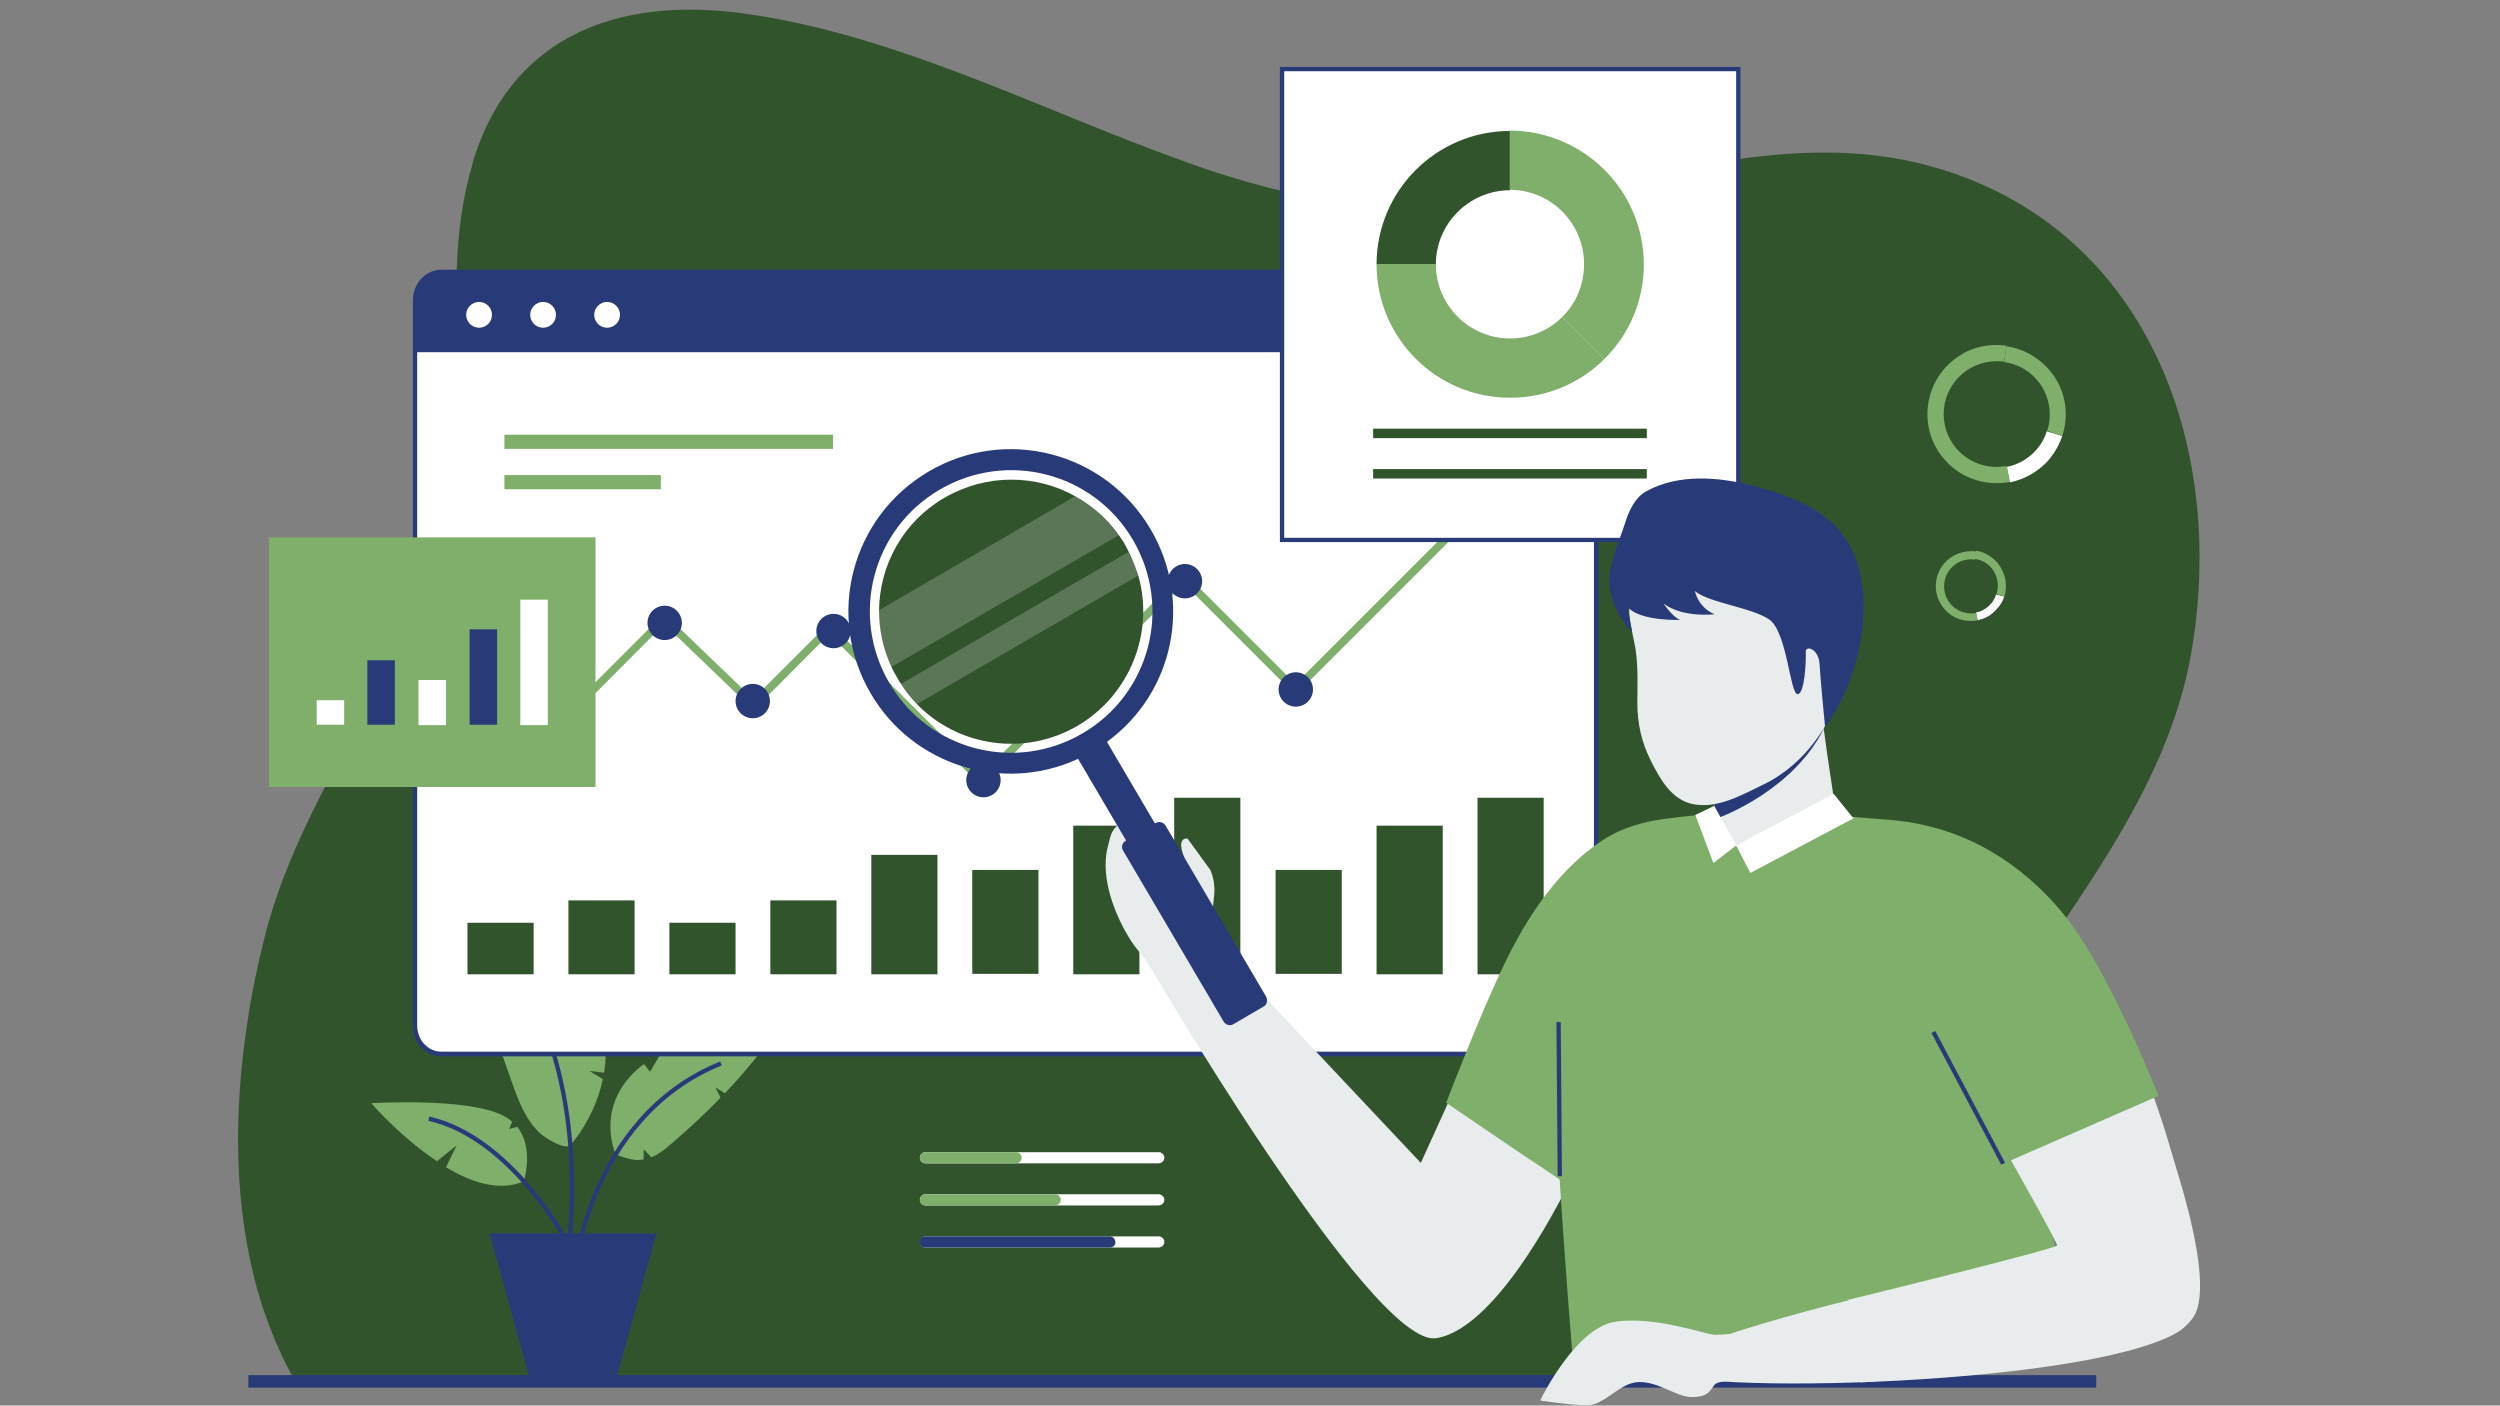
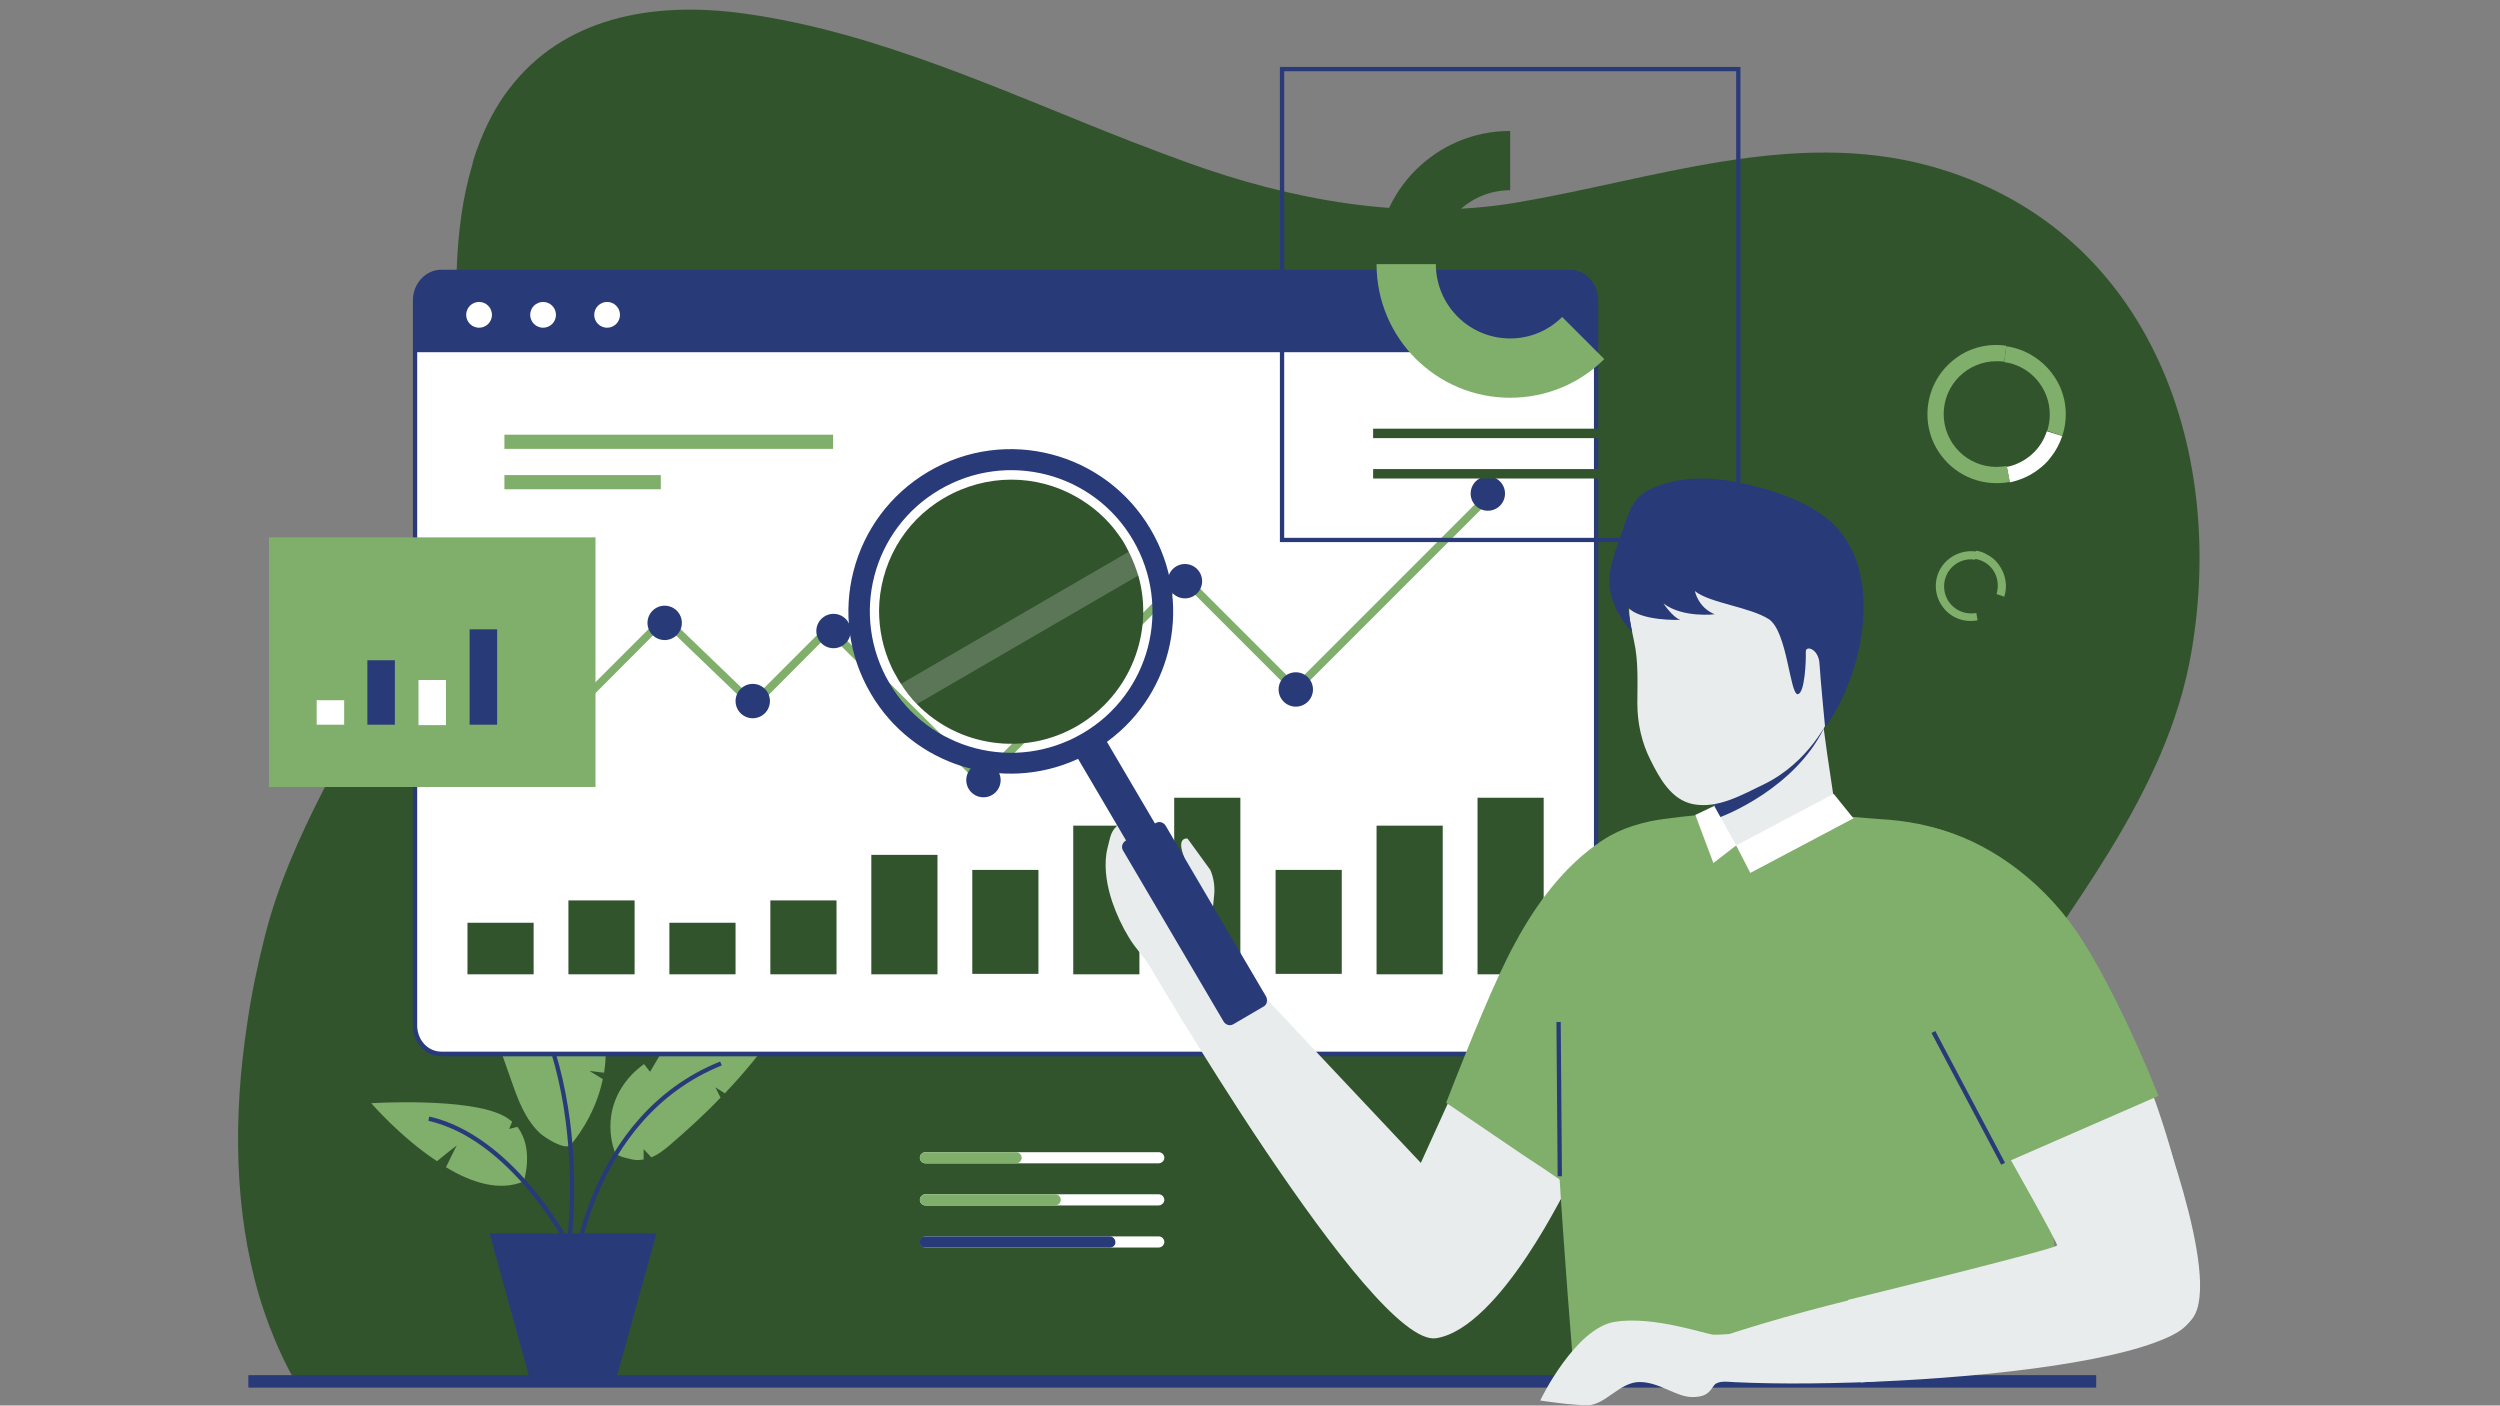
<svg xmlns="http://www.w3.org/2000/svg" width="1366" zoomAndPan="magnify" viewBox="0 0 1024.5 576" height="768" preserveAspectRatio="xMidYMid meet" version="1.0">
  <rect x="0" y="0" width="1024.5" height="576" fill="#808080" stroke="none" />
  <defs>
    <filter x="0%" y="0%" width="100%" height="100%" id="fd6e899c25">
      <feColorMatrix values="0 0 0 0 1 0 0 0 0 1 0 0 0 0 1 0 0 0 1 0" color-interpolation-filters="sRGB" />
    </filter>
    <mask id="24c3b47f62">
      <g filter="url(#fd6e899c25)">
        <rect x="-102.45" width="1229.4" fill="#000000" y="-57.6" height="691.2" fill-opacity="0.2" />
      </g>
    </mask>
    <clipPath id="777bc9e983">
      <path d="M 1 2 L 99.656 2 L 99.656 73 L 1 73 Z M 1 2 " clip-rule="nonzero" />
    </clipPath>
    <clipPath id="c5aa827f15">
      <rect x="0" width="100" y="0" height="74" />
    </clipPath>
    <mask id="d7bc2d7aff">
      <g filter="url(#fd6e899c25)">
        <rect x="-102.45" width="1229.4" fill="#000000" y="-57.6" height="691.2" fill-opacity="0.2" />
      </g>
    </mask>
    <clipPath id="40abe0032d">
      <rect x="0" width="100" y="0" height="67" />
    </clipPath>
    <clipPath id="f9b2da77ae">
      <path d="M 631 541 L 717 541 L 717 575.859 L 631 575.859 Z M 631 541 " clip-rule="nonzero" />
    </clipPath>
  </defs>
  <path fill="#32542d" d="M 106.18 530.965 C 107.41 535.188 108.82 539.238 110.406 543.465 C 113.574 551.738 117.27 559.84 121.848 567.586 L 778.906 567.586 C 778.555 559.484 778.203 551.387 778.203 543.465 L 778.203 543.113 C 778.203 539.062 778.203 535.012 778.379 530.965 C 780.492 491.703 794.93 456.492 815.879 422.688 C 846.516 373.215 888.066 326.027 898.102 266.871 C 912.539 182.188 879.613 92.219 790.527 67.926 C 734.012 52.605 676.793 73.734 621.156 83.066 C 575.734 90.637 529.078 82.008 486.297 66.516 C 478.547 63.699 470.625 60.707 462.879 57.711 C 411.117 37.465 359.707 13.168 305.305 5.598 C 266.395 0.141 230.477 7.711 208.648 36.41 C 203.188 43.453 198.789 51.902 195.266 61.762 C 194.738 63.523 194.035 65.105 193.684 66.867 C 193.684 66.867 193.684 66.867 193.684 67.043 C 189.457 81.129 187.695 95.566 187.168 110.355 C 186.109 139.582 189.633 169.688 185.406 198.211 C 181.711 222.859 172.73 245.57 161.992 267.578 C 143.328 305.781 119.207 341.875 108.645 383.25 C 105.652 395.047 103.012 407.371 101.25 419.871 C 95.617 457.02 95.793 495.574 106.18 530.965 Z M 106.18 530.965 " fill-opacity="1" fill-rule="nonzero" />
  <path fill="#80af6b" d="M 247.555 439.59 L 241.57 438.883 L 247.027 442.23 C 243.859 457.723 234.527 468.461 233.824 469.168 C 231.535 471.633 223.082 465.996 221.5 464.59 C 215.336 458.953 212.344 450.855 209.703 443.285 C 206.359 433.953 203.363 424.625 199.316 415.469 C 196.148 408.25 192.625 401.207 189.281 393.988 L 192.273 385.188 L 184.879 384.48 C 184.176 382.898 183.469 381.312 182.766 379.727 C 179.773 372.684 176.781 365.465 174.141 358.25 C 175.547 358.777 210.23 371.805 231.359 393.637 L 228.543 398.039 L 236.641 399.621 C 239.281 402.969 241.57 406.488 243.332 410.188 C 248.262 420.75 248.965 430.961 247.555 439.59 Z M 247.555 439.59 " fill-opacity="1" fill-rule="nonzero" />
  <path fill="#80af6b" d="M 320.445 419.516 C 319.742 420.398 319.035 421.277 318.332 422.16 C 311.82 431.312 304.777 439.941 297.031 448.039 L 293.156 445.574 C 293.156 445.574 294.387 448.039 295.27 449.801 C 288.578 456.844 281.359 463.355 273.965 469.695 C 271.852 471.457 269.562 473.215 266.922 474.273 L 263.754 470.926 C 263.754 470.926 263.754 473.391 263.754 475.152 C 262.523 475.328 261.465 475.504 260.234 475.328 C 258.648 475.152 253.016 473.922 252.133 472.512 C 252.133 472.512 244.562 455.434 259 440.293 C 260.586 438.707 262.168 437.301 263.93 436.066 L 266.395 439.234 L 270.445 432.371 C 274.316 430.609 278.367 429.023 282.242 427.793 C 290.867 424.977 300.023 422.863 309 421.277 C 313.227 420.574 316.75 420.047 320.445 419.516 Z M 320.445 419.516 " fill-opacity="1" fill-rule="nonzero" />
  <path fill="#80af6b" d="M 214.633 484.133 C 204.773 488.355 193.152 484.66 182.766 478.32 C 184.176 475.504 186.816 469.871 187.168 469.52 C 187.344 469.168 182.062 473.391 179.07 475.855 C 164.105 465.996 152.133 452.09 152.133 452.09 C 152.133 452.09 191.57 449.625 206.184 457.195 C 207.59 457.898 208.824 458.777 209.879 459.66 L 208.648 462.652 L 211.992 461.773 C 219.035 470.75 214.633 484.133 214.633 484.133 Z M 214.633 484.133 " fill-opacity="1" fill-rule="nonzero" />
  <path fill="#293a79" d="M 233.648 513.004 L 231.887 512.652 C 232.062 511.773 244.914 427.617 195.969 380.609 L 197.203 379.375 C 246.852 427.09 233.824 512.301 233.648 513.004 Z M 233.648 513.004 " fill-opacity="1" fill-rule="nonzero" />
  <path fill="#293a79" d="M 235.586 525.152 L 233.824 524.977 C 233.824 524.273 239.281 457.547 295.094 435.012 L 295.797 436.594 C 241.043 458.777 235.586 524.449 235.586 525.152 Z M 235.586 525.152 " fill-opacity="1" fill-rule="nonzero" />
  <path fill="#293a79" d="M 231.184 508.781 C 231.008 508.43 208.824 466.879 175.547 459.309 L 175.898 457.547 C 210.055 465.293 232.59 507.547 232.766 507.898 Z M 231.184 508.781 " fill-opacity="1" fill-rule="nonzero" />
  <path fill="#293a79" d="M 269.035 505.434 L 252.309 565.824 L 217.273 565.824 L 200.723 505.789 C 200.723 505.609 200.723 505.609 200.723 505.609 L 200.723 505.434 Z M 269.035 505.434 " fill-opacity="1" fill-rule="nonzero" />
  <path fill="#ffffff" d="M 654.082 123.031 L 654.082 420.223 C 654.082 426.734 649.328 431.84 643.34 431.84 L 180.828 431.84 C 174.844 431.84 170.09 426.559 170.09 420.223 L 170.09 123.031 C 170.09 116.516 174.844 111.41 180.828 111.41 L 643.34 111.41 C 649.328 111.41 654.082 116.691 654.082 123.031 Z M 654.082 123.031 " fill-opacity="1" fill-rule="nonzero" />
  <path fill="#293a79" d="M 643.34 432.898 L 180.828 432.898 C 174.316 432.898 169.211 427.266 169.211 420.398 L 169.211 123.031 C 169.211 116.164 174.492 110.531 180.828 110.531 L 643.34 110.531 C 649.68 110.531 654.961 116.164 654.961 123.031 L 654.961 420.223 C 654.961 427.266 649.855 432.898 643.34 432.898 Z M 180.828 112.293 C 175.371 112.293 170.969 117.043 170.969 123.031 L 170.969 420.223 C 170.969 426.207 175.371 430.961 180.828 430.961 L 643.34 430.961 C 648.801 430.961 653.199 426.031 653.199 420.223 L 653.199 123.031 C 653.199 117.043 648.801 112.293 643.34 112.293 Z M 180.828 112.293 " fill-opacity="1" fill-rule="nonzero" />
  <path fill="#293a79" d="M 654.082 123.031 L 654.082 144.336 L 169.914 144.336 L 169.914 123.031 C 169.914 116.516 174.668 111.41 180.652 111.41 L 643.34 111.41 C 649.328 111.41 654.082 116.691 654.082 123.031 Z M 654.082 123.031 " fill-opacity="1" fill-rule="nonzero" />
  <path fill="#ffffff" d="M 201.605 129.016 C 201.605 129.363 201.57 129.707 201.504 130.047 C 201.434 130.387 201.336 130.719 201.203 131.039 C 201.07 131.359 200.906 131.664 200.715 131.953 C 200.523 132.238 200.301 132.508 200.059 132.75 C 199.812 132.996 199.547 133.215 199.258 133.41 C 198.969 133.602 198.664 133.766 198.344 133.898 C 198.023 134.031 197.691 134.129 197.352 134.199 C 197.012 134.266 196.668 134.301 196.324 134.301 C 195.977 134.301 195.633 134.266 195.293 134.199 C 194.953 134.129 194.621 134.031 194.301 133.898 C 193.98 133.766 193.676 133.602 193.387 133.41 C 193.102 133.215 192.832 132.996 192.586 132.75 C 192.344 132.508 192.125 132.238 191.93 131.953 C 191.738 131.664 191.574 131.359 191.441 131.039 C 191.309 130.719 191.211 130.387 191.141 130.047 C 191.074 129.707 191.039 129.363 191.039 129.016 C 191.039 128.672 191.074 128.328 191.141 127.988 C 191.211 127.645 191.309 127.316 191.441 126.996 C 191.574 126.676 191.738 126.371 191.93 126.082 C 192.125 125.793 192.344 125.527 192.586 125.281 C 192.832 125.035 193.102 124.816 193.387 124.625 C 193.676 124.434 193.98 124.27 194.301 124.137 C 194.621 124.004 194.953 123.906 195.293 123.836 C 195.633 123.77 195.977 123.734 196.324 123.734 C 196.668 123.734 197.012 123.77 197.352 123.836 C 197.691 123.906 198.023 124.004 198.344 124.137 C 198.664 124.27 198.969 124.434 199.258 124.625 C 199.547 124.816 199.812 125.035 200.059 125.281 C 200.301 125.527 200.523 125.793 200.715 126.082 C 200.906 126.371 201.07 126.676 201.203 126.996 C 201.336 127.316 201.434 127.645 201.504 127.988 C 201.57 128.328 201.605 128.672 201.605 129.016 Z M 201.605 129.016 " fill-opacity="1" fill-rule="nonzero" />
  <path fill="#ffffff" d="M 227.836 129.016 C 227.836 129.363 227.805 129.707 227.734 130.047 C 227.668 130.387 227.566 130.719 227.434 131.039 C 227.305 131.359 227.141 131.664 226.949 131.953 C 226.754 132.238 226.535 132.508 226.289 132.75 C 226.047 132.996 225.777 133.215 225.488 133.41 C 225.203 133.602 224.898 133.766 224.578 133.898 C 224.258 134.031 223.926 134.129 223.586 134.199 C 223.246 134.266 222.902 134.301 222.555 134.301 C 222.207 134.301 221.867 134.266 221.523 134.199 C 221.184 134.129 220.855 134.031 220.535 133.898 C 220.215 133.766 219.91 133.602 219.621 133.41 C 219.332 133.215 219.066 132.996 218.82 132.75 C 218.574 132.508 218.355 132.238 218.164 131.953 C 217.973 131.664 217.809 131.359 217.676 131.039 C 217.543 130.719 217.441 130.387 217.375 130.047 C 217.309 129.707 217.273 129.363 217.273 129.016 C 217.273 128.672 217.309 128.328 217.375 127.988 C 217.441 127.645 217.543 127.316 217.676 126.996 C 217.809 126.676 217.973 126.371 218.164 126.082 C 218.355 125.793 218.574 125.527 218.82 125.281 C 219.066 125.035 219.332 124.816 219.621 124.625 C 219.91 124.434 220.215 124.27 220.535 124.137 C 220.855 124.004 221.184 123.906 221.523 123.836 C 221.867 123.77 222.207 123.734 222.555 123.734 C 222.902 123.734 223.246 123.77 223.586 123.836 C 223.926 123.906 224.258 124.004 224.578 124.137 C 224.898 124.27 225.203 124.434 225.488 124.625 C 225.777 124.816 226.047 125.035 226.289 125.281 C 226.535 125.527 226.754 125.793 226.949 126.082 C 227.141 126.371 227.305 126.676 227.434 126.996 C 227.566 127.316 227.668 127.645 227.734 127.988 C 227.805 128.328 227.836 128.672 227.836 129.016 Z M 227.836 129.016 " fill-opacity="1" fill-rule="nonzero" />
  <path fill="#ffffff" d="M 254.07 129.016 C 254.07 129.363 254.035 129.707 253.969 130.047 C 253.902 130.387 253.801 130.719 253.668 131.039 C 253.535 131.359 253.375 131.664 253.18 131.953 C 252.988 132.238 252.77 132.508 252.523 132.75 C 252.277 132.996 252.012 133.215 251.723 133.41 C 251.434 133.602 251.129 133.766 250.809 133.898 C 250.488 134.031 250.16 134.129 249.82 134.199 C 249.48 134.266 249.137 134.301 248.789 134.301 C 248.441 134.301 248.098 134.266 247.758 134.199 C 247.418 134.129 247.09 134.031 246.766 133.898 C 246.445 133.766 246.145 133.602 245.855 133.41 C 245.566 133.215 245.301 132.996 245.055 132.75 C 244.809 132.508 244.59 132.238 244.398 131.953 C 244.203 131.664 244.043 131.359 243.91 131.039 C 243.777 130.719 243.676 130.387 243.609 130.047 C 243.539 129.707 243.508 129.363 243.508 129.016 C 243.508 128.672 243.539 128.328 243.609 127.988 C 243.676 127.645 243.777 127.316 243.91 126.996 C 244.043 126.676 244.203 126.371 244.398 126.082 C 244.59 125.793 244.809 125.527 245.055 125.281 C 245.301 125.035 245.566 124.816 245.855 124.625 C 246.145 124.434 246.445 124.27 246.766 124.137 C 247.09 124.004 247.418 123.906 247.758 123.836 C 248.098 123.77 248.441 123.734 248.789 123.734 C 249.137 123.734 249.48 123.77 249.82 123.836 C 250.16 123.906 250.488 124.004 250.809 124.137 C 251.129 124.27 251.434 124.434 251.723 124.625 C 252.012 124.816 252.277 125.035 252.523 125.281 C 252.77 125.527 252.988 125.793 253.18 126.082 C 253.375 126.371 253.535 126.676 253.668 126.996 C 253.801 127.316 253.902 127.645 253.969 127.988 C 254.035 128.328 254.07 128.672 254.07 129.016 Z M 254.07 129.016 " fill-opacity="1" fill-rule="nonzero" />
  <path fill="#80af6b" d="M 402.137 322.156 L 339.812 259.832 L 308.824 290.992 L 272.203 255.781 L 214.105 314.059 L 211.816 311.77 L 272.203 251.379 L 308.648 286.414 L 339.812 255.254 L 402.137 317.402 L 485.062 234.477 L 530.84 280.254 L 607.426 203.668 L 609.715 205.957 L 530.84 284.832 L 485.062 239.055 Z M 402.137 322.156 " fill-opacity="1" fill-rule="nonzero" />
  <path fill="#293a79" d="M 616.758 202.258 C 616.758 202.723 616.711 203.18 616.621 203.633 C 616.531 204.086 616.398 204.527 616.219 204.953 C 616.043 205.379 615.824 205.785 615.57 206.172 C 615.312 206.555 615.02 206.91 614.691 207.238 C 614.367 207.566 614.012 207.855 613.625 208.113 C 613.242 208.371 612.836 208.586 612.41 208.766 C 611.98 208.941 611.539 209.074 611.086 209.164 C 610.633 209.254 610.176 209.301 609.715 209.301 C 609.25 209.301 608.793 209.254 608.34 209.164 C 607.887 209.074 607.445 208.941 607.02 208.766 C 606.59 208.586 606.184 208.371 605.801 208.113 C 605.418 207.855 605.062 207.566 604.734 207.238 C 604.406 206.91 604.113 206.555 603.859 206.172 C 603.602 205.785 603.383 205.379 603.207 204.953 C 603.031 204.527 602.898 204.086 602.805 203.633 C 602.715 203.18 602.672 202.723 602.672 202.258 C 602.672 201.797 602.715 201.34 602.805 200.883 C 602.898 200.43 603.031 199.992 603.207 199.562 C 603.383 199.137 603.602 198.73 603.859 198.348 C 604.113 197.961 604.406 197.605 604.734 197.277 C 605.062 196.953 605.418 196.66 605.801 196.402 C 606.184 196.145 606.59 195.93 607.02 195.754 C 607.445 195.574 607.887 195.441 608.34 195.352 C 608.793 195.262 609.25 195.215 609.715 195.215 C 610.176 195.215 610.633 195.262 611.086 195.352 C 611.539 195.441 611.98 195.574 612.41 195.754 C 612.836 195.93 613.242 196.145 613.625 196.402 C 614.012 196.66 614.367 196.953 614.691 197.277 C 615.02 197.605 615.312 197.961 615.57 198.348 C 615.824 198.73 616.043 199.137 616.219 199.562 C 616.398 199.992 616.531 200.43 616.621 200.883 C 616.711 201.34 616.758 201.797 616.758 202.258 Z M 616.758 202.258 " fill-opacity="1" fill-rule="nonzero" />
  <path fill="#293a79" d="M 538.059 282.543 C 538.059 283.004 538.012 283.461 537.922 283.914 C 537.832 284.371 537.699 284.809 537.52 285.238 C 537.344 285.664 537.125 286.07 536.871 286.453 C 536.613 286.84 536.32 287.195 535.992 287.523 C 535.668 287.848 535.312 288.141 534.926 288.398 C 534.543 288.656 534.137 288.871 533.711 289.047 C 533.281 289.227 532.84 289.359 532.387 289.449 C 531.934 289.539 531.477 289.586 531.016 289.586 C 530.551 289.586 530.094 289.539 529.641 289.449 C 529.188 289.359 528.746 289.227 528.32 289.047 C 527.891 288.871 527.484 288.656 527.102 288.398 C 526.719 288.141 526.363 287.848 526.035 287.523 C 525.707 287.195 525.414 286.84 525.16 286.453 C 524.902 286.07 524.684 285.664 524.508 285.238 C 524.332 284.809 524.199 284.371 524.105 283.914 C 524.016 283.461 523.973 283.004 523.973 282.543 C 523.973 282.078 524.016 281.621 524.105 281.168 C 524.199 280.715 524.332 280.273 524.508 279.848 C 524.684 279.418 524.902 279.016 525.16 278.629 C 525.414 278.246 525.707 277.891 526.035 277.562 C 526.363 277.234 526.719 276.945 527.102 276.688 C 527.484 276.43 527.891 276.211 528.32 276.035 C 528.746 275.859 529.188 275.727 529.641 275.637 C 530.094 275.543 530.551 275.5 531.016 275.5 C 531.477 275.5 531.934 275.543 532.387 275.637 C 532.84 275.727 533.281 275.859 533.711 276.035 C 534.137 276.211 534.543 276.43 534.926 276.688 C 535.312 276.945 535.668 277.234 535.992 277.562 C 536.32 277.891 536.613 278.246 536.871 278.629 C 537.125 279.016 537.344 279.418 537.52 279.848 C 537.699 280.273 537.832 280.715 537.922 281.168 C 538.012 281.621 538.059 282.078 538.059 282.543 Z M 538.059 282.543 " fill-opacity="1" fill-rule="nonzero" />
  <path fill="#293a79" d="M 492.633 238.176 C 492.633 238.637 492.59 239.094 492.496 239.547 C 492.406 240.004 492.273 240.441 492.098 240.871 C 491.922 241.297 491.703 241.703 491.445 242.086 C 491.188 242.473 490.898 242.828 490.57 243.156 C 490.242 243.48 489.887 243.773 489.504 244.031 C 489.117 244.289 488.711 244.504 488.285 244.68 C 487.859 244.859 487.418 244.992 486.965 245.082 C 486.512 245.172 486.055 245.219 485.59 245.219 C 485.129 245.219 484.672 245.172 484.215 245.082 C 483.762 244.992 483.324 244.859 482.895 244.68 C 482.469 244.504 482.062 244.289 481.68 244.031 C 481.293 243.773 480.938 243.48 480.609 243.156 C 480.285 242.828 479.992 242.473 479.734 242.086 C 479.477 241.703 479.262 241.297 479.086 240.871 C 478.906 240.441 478.773 240.004 478.684 239.547 C 478.594 239.094 478.547 238.637 478.547 238.176 C 478.547 237.711 478.594 237.254 478.684 236.801 C 478.773 236.348 478.906 235.906 479.086 235.48 C 479.262 235.051 479.477 234.648 479.734 234.262 C 479.992 233.879 480.285 233.523 480.609 233.195 C 480.938 232.867 481.293 232.574 481.68 232.32 C 482.062 232.062 482.469 231.844 482.895 231.668 C 483.324 231.492 483.762 231.359 484.215 231.27 C 484.672 231.176 485.129 231.133 485.59 231.133 C 486.055 231.133 486.512 231.176 486.965 231.27 C 487.418 231.359 487.859 231.492 488.285 231.668 C 488.711 231.844 489.117 232.062 489.504 232.32 C 489.887 232.574 490.242 232.867 490.57 233.195 C 490.898 233.523 491.188 233.879 491.445 234.262 C 491.703 234.648 491.922 235.051 492.098 235.48 C 492.273 235.906 492.406 236.348 492.496 236.801 C 492.59 237.254 492.633 237.711 492.633 238.176 Z M 492.633 238.176 " fill-opacity="1" fill-rule="nonzero" />
  <path fill="#293a79" d="M 410.062 319.691 C 410.062 320.152 410.016 320.609 409.926 321.066 C 409.836 321.52 409.703 321.957 409.523 322.387 C 409.348 322.812 409.129 323.219 408.875 323.602 C 408.617 323.988 408.324 324.344 407.996 324.672 C 407.672 324.996 407.316 325.289 406.93 325.547 C 406.547 325.805 406.141 326.02 405.715 326.195 C 405.285 326.375 404.844 326.508 404.391 326.598 C 403.938 326.688 403.48 326.734 403.02 326.734 C 402.555 326.734 402.098 326.688 401.645 326.598 C 401.191 326.508 400.75 326.375 400.324 326.195 C 399.895 326.02 399.488 325.805 399.105 325.547 C 398.723 325.289 398.367 324.996 398.039 324.672 C 397.711 324.344 397.418 323.988 397.164 323.602 C 396.906 323.219 396.688 322.812 396.512 322.387 C 396.336 321.957 396.203 321.52 396.109 321.066 C 396.02 320.609 395.977 320.152 395.977 319.691 C 395.977 319.227 396.02 318.77 396.109 318.316 C 396.203 317.863 396.336 317.422 396.512 316.996 C 396.688 316.57 396.906 316.164 397.164 315.777 C 397.418 315.395 397.711 315.039 398.039 314.711 C 398.367 314.383 398.723 314.094 399.105 313.836 C 399.488 313.578 399.895 313.363 400.324 313.184 C 400.75 313.008 401.191 312.875 401.645 312.785 C 402.098 312.695 402.555 312.648 403.02 312.648 C 403.48 312.648 403.938 312.695 404.391 312.785 C 404.844 312.875 405.285 313.008 405.715 313.184 C 406.141 313.363 406.547 313.578 406.93 313.836 C 407.316 314.094 407.672 314.383 407.996 314.711 C 408.324 315.039 408.617 315.395 408.875 315.777 C 409.129 316.164 409.348 316.57 409.523 316.996 C 409.703 317.422 409.836 317.863 409.926 318.316 C 410.016 318.77 410.062 319.227 410.062 319.691 Z M 410.062 319.691 " fill-opacity="1" fill-rule="nonzero" />
  <path fill="#293a79" d="M 348.617 258.598 C 348.617 259.059 348.57 259.52 348.48 259.973 C 348.391 260.426 348.258 260.867 348.078 261.293 C 347.902 261.719 347.684 262.125 347.43 262.512 C 347.172 262.895 346.879 263.25 346.551 263.578 C 346.227 263.906 345.871 264.195 345.484 264.453 C 345.102 264.711 344.695 264.926 344.27 265.105 C 343.84 265.281 343.398 265.414 342.945 265.504 C 342.492 265.594 342.035 265.641 341.574 265.641 C 341.109 265.641 340.652 265.594 340.199 265.504 C 339.746 265.414 339.305 265.281 338.879 265.105 C 338.449 264.926 338.043 264.711 337.66 264.453 C 337.277 264.195 336.922 263.906 336.594 263.578 C 336.266 263.25 335.973 262.895 335.719 262.512 C 335.461 262.125 335.242 261.719 335.066 261.293 C 334.891 260.867 334.758 260.426 334.664 259.973 C 334.574 259.52 334.531 259.059 334.531 258.598 C 334.531 258.137 334.574 257.676 334.664 257.223 C 334.758 256.77 334.891 256.328 335.066 255.902 C 335.242 255.477 335.461 255.07 335.719 254.684 C 335.973 254.301 336.266 253.945 336.594 253.617 C 336.922 253.293 337.277 253 337.66 252.742 C 338.043 252.484 338.449 252.27 338.879 252.09 C 339.305 251.914 339.746 251.781 340.199 251.691 C 340.652 251.602 341.109 251.555 341.574 251.555 C 342.035 251.555 342.492 251.602 342.945 251.691 C 343.398 251.781 343.84 251.914 344.27 252.09 C 344.695 252.27 345.102 252.484 345.484 252.742 C 345.871 253 346.227 253.293 346.551 253.617 C 346.879 253.945 347.172 254.301 347.43 254.684 C 347.684 255.07 347.902 255.477 348.078 255.902 C 348.258 256.328 348.391 256.77 348.48 257.223 C 348.57 257.676 348.617 258.137 348.617 258.598 Z M 348.617 258.598 " fill-opacity="1" fill-rule="nonzero" />
  <path fill="#293a79" d="M 279.422 255.254 C 279.422 255.715 279.379 256.172 279.289 256.625 C 279.199 257.078 279.062 257.52 278.887 257.949 C 278.711 258.375 278.492 258.781 278.238 259.164 C 277.98 259.551 277.688 259.906 277.359 260.23 C 277.035 260.559 276.68 260.852 276.293 261.109 C 275.91 261.363 275.504 261.582 275.074 261.758 C 274.648 261.938 274.207 262.07 273.754 262.16 C 273.301 262.25 272.844 262.297 272.383 262.297 C 271.918 262.297 271.461 262.25 271.008 262.16 C 270.555 262.07 270.113 261.938 269.688 261.758 C 269.258 261.582 268.852 261.363 268.469 261.109 C 268.082 260.852 267.727 260.559 267.402 260.23 C 267.074 259.906 266.781 259.551 266.527 259.164 C 266.27 258.781 266.051 258.375 265.875 257.949 C 265.699 257.52 265.562 257.078 265.473 256.625 C 265.383 256.172 265.34 255.715 265.34 255.254 C 265.34 254.789 265.383 254.332 265.473 253.879 C 265.562 253.426 265.699 252.984 265.875 252.559 C 266.051 252.129 266.27 251.723 266.527 251.34 C 266.781 250.957 267.074 250.602 267.402 250.273 C 267.727 249.945 268.082 249.652 268.469 249.398 C 268.852 249.141 269.258 248.922 269.688 248.746 C 270.113 248.57 270.555 248.438 271.008 248.344 C 271.461 248.254 271.918 248.211 272.383 248.211 C 272.844 248.211 273.301 248.254 273.754 248.344 C 274.207 248.438 274.648 248.57 275.074 248.746 C 275.504 248.922 275.91 249.141 276.293 249.398 C 276.68 249.652 277.035 249.945 277.359 250.273 C 277.688 250.602 277.98 250.957 278.238 251.34 C 278.492 251.723 278.711 252.129 278.887 252.559 C 279.062 252.984 279.199 253.426 279.289 253.879 C 279.379 254.332 279.422 254.789 279.422 255.254 Z M 279.422 255.254 " fill-opacity="1" fill-rule="nonzero" />
  <path fill="#293a79" d="M 221.5 312.824 C 221.5 313.285 221.453 313.746 221.363 314.199 C 221.273 314.652 221.141 315.094 220.965 315.52 C 220.785 315.945 220.57 316.352 220.312 316.738 C 220.055 317.121 219.762 317.477 219.438 317.805 C 219.109 318.133 218.754 318.422 218.371 318.68 C 217.984 318.938 217.578 319.152 217.152 319.332 C 216.727 319.508 216.285 319.641 215.832 319.73 C 215.379 319.82 214.918 319.867 214.457 319.867 C 213.996 319.867 213.535 319.82 213.082 319.73 C 212.629 319.641 212.188 319.508 211.762 319.332 C 211.336 319.152 210.93 318.938 210.543 318.68 C 210.16 318.422 209.805 318.133 209.477 317.805 C 209.148 317.477 208.859 317.121 208.602 316.738 C 208.344 316.352 208.129 315.945 207.949 315.52 C 207.773 315.094 207.641 314.652 207.551 314.199 C 207.461 313.746 207.414 313.285 207.414 312.824 C 207.414 312.363 207.461 311.902 207.551 311.449 C 207.641 310.996 207.773 310.559 207.949 310.129 C 208.129 309.703 208.344 309.297 208.602 308.91 C 208.859 308.527 209.148 308.172 209.477 307.844 C 209.805 307.52 210.16 307.227 210.543 306.969 C 210.93 306.711 211.336 306.496 211.762 306.316 C 212.188 306.141 212.629 306.008 213.082 305.918 C 213.535 305.828 213.996 305.781 214.457 305.781 C 214.918 305.781 215.379 305.828 215.832 305.918 C 216.285 306.008 216.727 306.141 217.152 306.316 C 217.578 306.496 217.984 306.711 218.371 306.969 C 218.754 307.227 219.109 307.52 219.438 307.844 C 219.762 308.172 220.055 308.527 220.312 308.91 C 220.57 309.297 220.785 309.703 220.965 310.129 C 221.141 310.559 221.273 310.996 221.363 311.449 C 221.453 311.902 221.5 312.363 221.5 312.824 Z M 221.5 312.824 " fill-opacity="1" fill-rule="nonzero" />
  <path fill="#293a79" d="M 315.516 287.297 C 315.516 287.758 315.473 288.215 315.379 288.668 C 315.289 289.125 315.156 289.562 314.98 289.992 C 314.805 290.418 314.586 290.824 314.328 291.207 C 314.07 291.594 313.781 291.949 313.453 292.277 C 313.125 292.602 312.77 292.895 312.387 293.152 C 312 293.406 311.594 293.625 311.168 293.801 C 310.742 293.98 310.301 294.113 309.848 294.203 C 309.395 294.293 308.938 294.34 308.473 294.34 C 308.012 294.34 307.555 294.293 307.098 294.203 C 306.645 294.113 306.207 293.98 305.777 293.801 C 305.352 293.625 304.945 293.406 304.562 293.152 C 304.176 292.895 303.82 292.602 303.492 292.277 C 303.168 291.949 302.875 291.594 302.617 291.207 C 302.359 290.824 302.145 290.418 301.969 289.992 C 301.789 289.562 301.656 289.125 301.566 288.668 C 301.477 288.215 301.43 287.758 301.43 287.297 C 301.43 286.832 301.477 286.375 301.566 285.922 C 301.656 285.469 301.789 285.027 301.969 284.602 C 302.145 284.172 302.359 283.77 302.617 283.383 C 302.875 283 303.168 282.645 303.492 282.316 C 303.82 281.988 304.176 281.695 304.562 281.441 C 304.945 281.184 305.352 280.965 305.777 280.789 C 306.207 280.613 306.645 280.48 307.098 280.387 C 307.555 280.297 308.012 280.254 308.473 280.254 C 308.938 280.254 309.395 280.297 309.848 280.387 C 310.301 280.48 310.742 280.613 311.168 280.789 C 311.594 280.965 312 281.184 312.387 281.441 C 312.77 281.695 313.125 281.988 313.453 282.316 C 313.781 282.645 314.07 283 314.328 283.383 C 314.586 283.77 314.805 284.172 314.98 284.602 C 315.156 285.027 315.289 285.469 315.379 285.922 C 315.473 286.375 315.516 286.832 315.516 287.297 Z M 315.516 287.297 " fill-opacity="1" fill-rule="nonzero" />
  <path fill="#32542d" d="M 274.316 378.145 L 301.43 378.145 L 301.43 399.27 L 274.316 399.27 Z M 274.316 378.145 " fill-opacity="1" fill-rule="nonzero" />
  <path fill="#32542d" d="M 315.691 368.988 L 342.805 368.988 L 342.805 399.27 L 315.691 399.27 Z M 315.691 368.988 " fill-opacity="1" fill-rule="nonzero" />
  <path fill="#32542d" d="M 191.57 378.145 L 218.684 378.145 L 218.684 399.27 L 191.57 399.27 Z M 191.57 378.145 " fill-opacity="1" fill-rule="nonzero" />
  <path fill="#32542d" d="M 232.941 368.988 L 260.059 368.988 L 260.059 399.27 L 232.941 399.27 Z M 232.941 368.988 " fill-opacity="1" fill-rule="nonzero" />
  <path fill="#32542d" d="M 357.066 350.324 L 384.18 350.324 L 384.18 399.27 L 357.066 399.27 Z M 357.066 350.324 " fill-opacity="1" fill-rule="nonzero" />
  <path fill="#32542d" d="M 398.441 356.488 L 425.555 356.488 L 425.555 399.094 L 398.441 399.094 Z M 398.441 356.488 " fill-opacity="1" fill-rule="nonzero" />
  <path fill="#32542d" d="M 439.816 338.352 L 466.93 338.352 L 466.93 399.27 L 439.816 399.27 Z M 439.816 338.352 " fill-opacity="1" fill-rule="nonzero" />
  <path fill="#32542d" d="M 481.188 326.91 L 508.301 326.91 L 508.301 399.27 L 481.188 399.27 Z M 481.188 326.91 " fill-opacity="1" fill-rule="nonzero" />
  <path fill="#32542d" d="M 522.738 356.488 L 549.852 356.488 L 549.852 399.094 L 522.738 399.094 Z M 522.738 356.488 " fill-opacity="1" fill-rule="nonzero" />
  <path fill="#32542d" d="M 564.113 338.352 L 591.227 338.352 L 591.227 399.27 L 564.113 399.27 Z M 564.113 338.352 " fill-opacity="1" fill-rule="nonzero" />
  <path fill="#32542d" d="M 605.488 326.91 L 632.602 326.91 L 632.602 399.27 L 605.488 399.27 Z M 605.488 326.91 " fill-opacity="1" fill-rule="nonzero" />
  <path fill="#80af6b" d="M 206.711 178.137 L 341.398 178.137 L 341.398 183.949 L 206.711 183.949 Z M 206.711 178.137 " fill-opacity="1" fill-rule="nonzero" />
  <path fill="#80af6b" d="M 206.711 194.688 L 270.797 194.688 L 270.797 200.496 L 206.711 200.496 Z M 206.711 194.688 " fill-opacity="1" fill-rule="nonzero" />
-   <path fill="#ffffff" d="M 525.379 28.309 L 712.355 28.309 L 712.355 221.449 L 525.379 221.449 Z M 525.379 28.309 " fill-opacity="1" fill-rule="nonzero" />
  <path fill="#293a79" d="M 713.238 222.152 L 524.5 222.152 L 524.5 27.43 L 713.238 27.43 Z M 526.262 220.395 L 711.477 220.395 L 711.477 29.191 L 526.262 29.191 Z M 526.262 220.395 " fill-opacity="1" fill-rule="nonzero" />
  <path fill="#32542d" d="M 618.867 53.664 L 618.867 77.961 C 602.145 77.961 588.41 91.516 588.41 108.418 L 564.113 108.418 C 564.113 78.137 588.586 53.664 618.867 53.664 Z M 618.867 53.664 " fill-opacity="1" fill-rule="nonzero" />
  <path fill="#80af6b" d="M 657.426 147.152 C 647.566 157.012 633.832 162.996 618.867 162.996 C 588.586 162.996 564.113 138.523 564.113 108.242 L 588.41 108.242 C 588.41 124.969 601.969 138.699 618.867 138.699 C 627.145 138.699 634.715 135.355 640.172 129.898 Z M 657.426 147.152 " fill-opacity="1" fill-rule="nonzero" />
-   <path fill="#80af6b" d="M 673.625 108.418 C 673.625 123.559 667.461 137.293 657.426 147.152 L 640.172 129.898 C 645.805 124.438 649.152 116.691 649.152 108.242 C 649.152 91.516 635.594 77.785 618.691 77.785 L 618.691 53.488 C 649.152 53.664 673.625 78.137 673.625 108.418 Z M 673.625 108.418 " fill-opacity="1" fill-rule="nonzero" />
  <path fill="#32542d" d="M 562.707 175.672 L 674.855 175.672 L 674.855 179.547 L 562.707 179.547 Z M 562.707 175.672 " fill-opacity="1" fill-rule="nonzero" />
  <path fill="#32542d" d="M 562.707 192.223 L 674.855 192.223 L 674.855 196.098 L 562.707 196.098 Z M 562.707 192.223 " fill-opacity="1" fill-rule="nonzero" />
  <path fill="#293a79" d="M 101.777 563.535 L 859.016 563.535 L 859.016 568.641 L 101.777 568.641 Z M 101.777 563.535 " fill-opacity="1" fill-rule="nonzero" />
  <path fill="#80af6b" d="M 110.23 220.215 L 244.035 220.215 L 244.035 322.508 L 110.23 322.508 Z M 110.23 220.215 " fill-opacity="1" fill-rule="nonzero" />
  <path fill="#ffffff" d="M 171.5 278.668 L 182.766 278.668 L 182.766 297.156 L 171.5 297.156 Z M 171.5 278.668 " fill-opacity="1" fill-rule="nonzero" />
  <path fill="#293a79" d="M 192.449 257.895 L 203.719 257.895 L 203.719 296.98 L 192.449 296.98 Z M 192.449 257.895 " fill-opacity="1" fill-rule="nonzero" />
  <path fill="#ffffff" d="M 129.773 286.945 L 141.039 286.945 L 141.039 296.98 L 129.773 296.98 Z M 129.773 286.945 " fill-opacity="1" fill-rule="nonzero" />
  <path fill="#293a79" d="M 150.547 270.57 L 161.816 270.57 L 161.816 296.98 L 150.547 296.98 Z M 150.547 270.57 " fill-opacity="1" fill-rule="nonzero" />
-   <path fill="#ffffff" d="M 213.223 245.746 L 224.492 245.746 L 224.492 297.156 L 213.223 297.156 Z M 213.223 245.746 " fill-opacity="1" fill-rule="nonzero" />
  <path fill="#ffffff" d="M 474.676 476.738 L 379.25 476.738 C 378.016 476.738 376.961 475.68 376.961 474.449 C 376.961 473.215 378.016 472.16 379.25 472.16 L 474.852 472.16 C 476.082 472.16 477.141 473.215 477.141 474.449 C 477.141 475.68 476.082 476.738 474.676 476.738 Z M 474.676 476.738 " fill-opacity="1" fill-rule="nonzero" />
  <path fill="#80af6b" d="M 416.398 476.738 L 379.25 476.738 C 378.016 476.738 376.961 475.68 376.961 474.449 C 376.961 473.215 378.016 472.16 379.25 472.16 L 416.398 472.16 C 417.633 472.16 418.688 473.215 418.688 474.449 C 418.688 475.68 417.633 476.738 416.398 476.738 Z M 416.398 476.738 " fill-opacity="1" fill-rule="nonzero" />
  <path fill="#ffffff" d="M 474.676 493.992 L 379.25 493.992 C 378.016 493.992 376.961 492.934 376.961 491.703 C 376.961 490.469 378.016 489.414 379.25 489.414 L 474.852 489.414 C 476.082 489.414 477.141 490.469 477.141 491.703 C 477.141 492.934 476.082 493.992 474.676 493.992 Z M 474.676 493.992 " fill-opacity="1" fill-rule="nonzero" />
  <path fill="#80af6b" d="M 432.246 493.992 L 379.25 493.992 C 378.016 493.992 376.961 492.934 376.961 491.703 C 376.961 490.469 378.016 489.414 379.25 489.414 L 432.422 489.414 C 433.652 489.414 434.711 490.469 434.711 491.703 C 434.711 492.934 433.652 493.992 432.246 493.992 Z M 432.246 493.992 " fill-opacity="1" fill-rule="nonzero" />
  <path fill="#ffffff" d="M 474.676 511.246 L 379.25 511.246 C 378.016 511.246 376.961 510.188 376.961 508.957 C 376.961 507.723 378.016 506.668 379.25 506.668 L 474.852 506.668 C 476.082 506.668 477.141 507.723 477.141 508.957 C 477.141 510.188 476.082 511.246 474.676 511.246 Z M 474.676 511.246 " fill-opacity="1" fill-rule="nonzero" />
  <path fill="#293a79" d="M 454.781 511.246 L 379.074 511.246 C 377.84 511.246 376.785 510.188 376.785 508.957 C 376.785 507.723 377.84 506.668 379.074 506.668 L 454.781 506.668 C 456.012 506.668 457.07 507.723 457.07 508.957 C 457.246 510.188 456.188 511.246 454.781 511.246 Z M 454.781 511.246 " fill-opacity="1" fill-rule="nonzero" />
  <path fill="#ffffff" d="M 845.105 178.668 C 844.051 181.836 842.465 184.828 840.352 187.469 C 838.945 189.406 837.184 190.992 835.07 192.574 C 831.551 195.215 827.676 196.801 823.629 197.68 L 822.395 191.344 C 830.141 189.758 836.48 184.125 838.77 176.73 Z M 845.105 178.668 " fill-opacity="1" fill-rule="nonzero" />
  <path fill="#80af6b" d="M 845.105 178.668 L 838.945 176.555 C 839.648 174.441 840 172.152 840 169.863 C 840 158.949 831.902 149.793 821.34 148.383 L 822.219 141.871 C 825.387 142.398 828.383 143.277 831.375 144.863 C 834.895 146.801 838.242 149.441 840.883 152.961 C 846.691 160.531 847.926 170.215 845.105 178.668 Z M 845.105 178.668 " fill-opacity="1" fill-rule="nonzero" />
  <path fill="#80af6b" d="M 823.629 197.504 C 813.238 199.441 802.324 195.742 795.457 186.59 C 786.125 174.09 788.766 156.305 801.27 146.977 C 807.43 142.223 815.176 140.637 822.219 141.695 L 821.34 148.207 C 820.281 148.031 819.227 148.031 818.168 148.031 C 806.199 148.031 796.516 157.715 796.516 169.688 C 796.516 181.66 806.199 191.344 818.168 191.344 C 819.578 191.344 820.988 191.168 822.395 190.992 Z M 823.629 197.504 " fill-opacity="1" fill-rule="nonzero" />
-   <path fill="#ffffff" d="M 821.34 244.512 C 820.812 246.098 819.93 247.684 818.875 248.914 C 818.168 249.793 817.289 250.676 816.234 251.555 C 814.473 252.965 812.535 253.668 810.422 254.195 L 809.719 251.027 C 813.594 250.324 816.938 247.328 817.992 243.633 Z M 821.34 244.512 " fill-opacity="1" fill-rule="nonzero" />
  <path fill="#80af6b" d="M 821.34 244.512 L 818.168 243.457 C 818.523 242.398 818.699 241.168 818.699 239.934 C 818.699 234.301 814.648 229.723 809.191 229.02 L 809.719 225.676 C 811.305 225.852 812.887 226.379 814.297 227.258 C 816.059 228.141 817.816 229.547 819.051 231.309 C 822.043 235.359 822.746 240.289 821.34 244.512 Z M 821.34 244.512 " fill-opacity="1" fill-rule="nonzero" />
  <path fill="#80af6b" d="M 810.422 254.195 C 805.141 255.254 799.508 253.316 796.16 248.738 C 791.41 242.398 792.641 233.422 799.156 228.668 C 802.324 226.379 806.199 225.5 809.895 226.027 L 809.367 229.371 C 808.84 229.371 808.309 229.195 807.781 229.195 C 801.621 229.195 796.691 234.125 796.691 240.289 C 796.691 246.449 801.621 251.379 807.781 251.379 C 808.484 251.379 809.191 251.379 809.895 251.203 Z M 810.422 254.195 " fill-opacity="1" fill-rule="nonzero" />
  <path fill="#e9ecec" d="M 658.66 349.27 C 621.688 350.676 555.664 540.648 581.367 544.344 C 616.227 568.465 718.695 358.953 658.66 349.27 Z M 658.66 349.27 " fill-opacity="1" fill-rule="nonzero" />
  <path fill="#e9ecec" d="M 597.215 543.816 C 592.109 546.633 585.594 546.105 580.488 543.113 C 540.523 519.52 450.203 366.523 463.582 364.586 C 471.684 359.832 636.297 522.336 597.215 543.816 Z M 597.215 543.816 " fill-opacity="1" fill-rule="nonzero" />
  <path fill="#e9ecec" d="M 494.922 383.777 L 582.25 476.562 L 594.574 449.449 L 643.164 484.309 C 643.164 484.309 614.996 544.168 588.586 548.395 C 562.176 552.621 468.863 392.051 468.863 392.051 Z M 494.922 383.777 " fill-opacity="1" fill-rule="nonzero" />
  <path fill="#e9ecec" d="M 491.93 386.945 C 491.93 386.945 494.922 388.707 494.922 388.707 L 496.156 380.785 L 497.562 366.875 C 497.914 363.355 497.387 359.656 495.977 356.488 L 486.648 343.637 C 486.648 343.637 481.895 342.754 485.238 351.207 C 486.117 353.32 485.414 357.016 484.711 360.008 L 480.309 352.262 C 480.309 352.262 470.098 335.008 470.098 335.008 C 468.512 332.719 463.934 334.832 462.176 335.711 C 458.477 337.473 456.012 339.234 454.957 343.105 C 454.43 345.395 453.723 347.684 453.371 349.973 C 452.492 356.664 453.723 363.355 455.836 369.691 C 457.598 374.797 459.887 379.727 462.703 384.305 C 465.344 388.707 468.863 392.227 471.684 396.453 C 475.027 394.691 478.371 393.285 481.895 391.523 C 484.184 390.469 486.473 389.41 488.762 388.18 C 489.289 388.18 491.754 386.77 491.93 386.945 Z M 491.93 386.945 " fill-opacity="1" fill-rule="nonzero" />
  <path fill="#32542d" d="M 441.75 297.332 C 419.922 310.184 392.629 305.957 375.73 288.527 C 373.266 286.062 371.152 283.246 369.215 280.254 C 368.688 279.551 368.156 278.668 367.805 277.965 C 366.926 276.379 366.047 274.973 365.34 273.387 C 361.82 265.816 360.234 257.895 360.234 250.148 C 360.41 231.836 369.918 213.879 386.996 204.02 C 404.25 193.984 424.672 194.336 440.871 203.492 C 447.738 207.363 453.898 212.645 458.652 219.512 C 459.535 220.746 460.414 221.977 461.117 223.387 C 461.645 224.441 462.176 225.324 462.703 226.379 C 464.289 229.547 465.52 232.895 466.574 236.238 C 472.914 258.949 463.406 284.48 441.75 297.332 Z M 441.75 297.332 " fill-opacity="1" fill-rule="nonzero" />
  <path fill="#293a79" d="M 471.504 216.871 C 452.844 185.18 412.172 174.617 380.48 193.277 C 348.793 211.941 338.227 252.613 356.891 284.301 C 374.145 313.703 410.766 324.973 441.223 311.238 C 443.512 310.184 445.625 309.129 447.914 307.895 C 450.027 306.664 452.141 305.254 454.074 303.668 C 481.012 283.773 488.938 246.449 471.504 216.871 Z M 364.461 279.902 C 348.262 252.258 357.418 216.871 385.059 200.672 C 412.703 184.477 448.09 193.633 464.289 221.273 C 480.484 248.914 471.328 284.301 443.688 300.5 C 416.047 316.699 380.66 307.543 364.461 279.902 Z M 364.461 279.902 " fill-opacity="1" fill-rule="nonzero" />
  <path fill="#293a79" d="M 441.363 310.25 L 453.199 303.289 L 497.824 379.172 L 485.988 386.133 Z M 441.363 310.25 " fill-opacity="1" fill-rule="nonzero" />
  <path fill="#293a79" d="M 517.809 412.477 L 505.484 419.695 C 504.078 420.574 502.316 420.047 501.438 418.637 L 460.238 348.566 C 459.359 347.156 459.887 345.395 461.293 344.516 L 473.617 337.297 C 475.027 336.418 476.789 336.945 477.668 338.352 L 518.867 408.426 C 519.57 409.836 519.219 411.77 517.809 412.477 Z M 517.809 412.477 " fill-opacity="1" fill-rule="nonzero" />
  <g mask="url(#24c3b47f62)">
    <g transform="matrix(1, 0, 0, 1, 359, 201)">
      <g clip-path="url(#c5aa827f15)">
        <g clip-path="url(#777bc9e983)">
-           <path fill="#ffffff" d="M 99.477 18.336 L 6.164 72.387 C 2.645 64.816 1.059 56.895 1.059 49.148 L 81.695 2.316 C 88.738 6.188 94.723 11.645 99.477 18.336 Z M 99.477 18.336 " fill-opacity="1" fill-rule="nonzero" />
-         </g>
+           </g>
      </g>
    </g>
  </g>
  <g mask="url(#d7bc2d7aff)">
    <g transform="matrix(1, 0, 0, 1, 368, 224)">
      <g clip-path="url(#40abe0032d)">
        <path fill="#ffffff" d="M 98.398 11.887 L 7.73 64.527 C 5.266 62.062 3.152 59.246 1.215 56.254 L 94.703 2.027 C 96.289 5.371 97.52 8.539 98.398 11.887 Z M 98.398 11.887 " fill-opacity="1" fill-rule="nonzero" />
      </g>
    </g>
  </g>
  <path fill="#80af6b" d="M 661.652 341.875 L 661.301 388.531 L 660.594 480.609 C 660.594 480.609 659.891 481.844 658.48 483.957 C 658.129 484.484 657.777 485.012 657.426 485.715 C 656.195 487.652 654.785 489.941 653.023 492.758 L 632.25 478.676 L 624.504 473.566 L 592.637 451.914 C 602.848 425.68 613.234 400.328 620.805 386.594 C 640.523 349.797 661.652 341.875 661.652 341.875 Z M 661.652 341.875 " fill-opacity="1" fill-rule="nonzero" />
  <path fill="#e9ecec" d="M 754.613 348.035 L 724.152 370.926 L 702.496 351.559 L 702.496 322.332 L 745.809 288.527 L 746.688 293.633 L 748.801 309.129 Z M 754.613 348.035 " fill-opacity="1" fill-rule="nonzero" />
  <path fill="#293a79" d="M 747.219 298.914 C 735.422 322.508 707.957 334.129 702.496 335.711 L 702.496 329.551 L 742.816 293.809 C 742.816 293.809 744.398 293.633 746.512 293.633 Z M 747.219 298.914 " fill-opacity="1" fill-rule="nonzero" />
  <path fill="#e9ecec" d="M 749.504 294.516 C 749.504 294.516 741.406 312.473 722.746 321.453 C 713.941 325.676 704.082 331.488 693.871 329.551 C 684.891 327.789 680.137 318.988 676.441 311.594 C 672.742 304.375 670.984 296.273 670.984 288.176 C 670.984 279.551 671.512 271.098 669.574 262.473 C 668.164 255.781 665.875 247.328 669.926 240.992 C 675.207 232.895 716.055 222.68 716.055 222.68 L 740.176 235.887 L 758.309 247.859 Z M 749.504 294.516 " fill-opacity="1" fill-rule="nonzero" />
  <path fill="#293a79" d="M 694.574 242.223 C 694.574 242.223 695.809 248.914 702.672 251.73 C 702.672 251.73 689.645 253.316 681.723 247.328 C 681.723 247.328 685.418 252.965 688.59 254.02 C 688.59 254.02 672.215 254.723 666.934 248.738 L 668.871 259.125 C 668.871 259.125 659.363 249.617 659.539 238 C 659.715 229.723 663.414 222.328 665.879 214.582 C 667.461 209.477 669.926 203.844 674.855 201.203 C 687.883 194.16 703.906 195.391 717.816 198.914 C 728.906 201.73 740.352 205.602 749.328 212.996 C 772.922 232.719 763.941 276.203 747.922 298.035 C 747.922 298.035 745.984 278.141 745.633 271.977 C 745.281 265.816 739.824 264.23 740 267.227 C 740.176 270.219 739.648 284.48 736.652 284.48 C 733.484 284.301 732.43 259.125 725.035 253.844 C 717.285 248.738 700.562 247.152 694.574 242.223 Z M 694.574 242.223 " fill-opacity="1" fill-rule="nonzero" />
  <path fill="#80af6b" d="M 846.691 555.438 L 644.398 555.438 C 639.293 492.406 632.426 394.164 638.059 373.742 C 644.398 350.324 656.898 340.816 676.09 336.594 C 681.898 335.359 695.457 333.953 702.496 333.422 C 708.484 365.645 752.676 334.129 752.676 334.129 C 752.676 334.129 763.238 335.184 770.984 335.711 C 788.945 336.77 819.754 342.578 825.918 369.34 C 828.91 382.191 832.43 415.82 836.305 453.848 C 838.418 475.328 840.531 498.215 842.816 519.52 C 844.227 532.02 845.461 544.344 846.691 555.438 Z M 846.691 555.438 " fill-opacity="1" fill-rule="nonzero" />
  <path fill="#ffffff" d="M 702.496 330.254 L 711.477 346.453 L 702.145 353.672 L 694.75 333.953 " fill-opacity="1" fill-rule="nonzero" />
  <path fill="#ffffff" d="M 711.477 346.453 L 751.441 325.324 L 759.543 335.359 L 717.285 357.719 Z M 711.477 346.453 " fill-opacity="1" fill-rule="nonzero" />
  <path fill="#e9ecec" d="M 800.387 357.016 C 775.738 384.656 866.234 564.238 886.832 548.219 C 928.383 540.121 848.98 320.746 800.387 357.016 Z M 800.387 357.016 " fill-opacity="1" fill-rule="nonzero" />
  <path fill="#e9ecec" d="M 881.375 448.742 C 881.375 448.742 911.129 523.746 898.453 540.297 C 885.602 557.02 762.535 566.527 762.535 566.527 L 757.254 532.723 C 757.254 532.723 842.816 511.773 842.996 510.363 C 843.172 509.133 822.219 472.16 822.219 472.16 Z M 881.375 448.742 " fill-opacity="1" fill-rule="nonzero" />
  <path fill="#e9ecec" d="M 900.918 531.844 C 900.918 537.832 897.223 543.113 892.113 546.105 C 851.973 569.168 674.152 572.164 679.258 559.66 C 678.906 550.156 901.445 487.301 900.918 531.844 Z M 900.918 531.844 " fill-opacity="1" fill-rule="nonzero" />
  <path fill="#80af6b" d="M 820.809 476.914 C 808.133 453.848 792.289 423.391 788.062 408.25 C 788.062 408.25 760.246 351.207 781.02 341.875 C 783.836 340.641 789.648 338.531 792.465 339.234 C 813.594 344.34 835.598 359.656 850.566 381.137 C 860.426 395.398 873.629 421.629 884.543 449.094 Z M 820.809 476.914 " fill-opacity="1" fill-rule="nonzero" />
  <g clip-path="url(#f9b2da77ae)">
    <path fill="#e9ecec" d="M 631.191 573.922 C 631.547 573.043 645.629 544.344 661.652 541.703 C 677.672 539.062 699.504 546.984 702.496 546.984 C 705.492 546.984 712.18 546.457 712.18 546.457 L 716.934 565.473 C 716.934 565.473 704.434 565.297 702.672 567.41 C 700.914 569.52 700.207 572.516 693.52 572.516 C 686.828 572.516 680.137 566.352 671.863 566.352 C 663.766 566.352 657.777 575.859 650.559 575.859 C 643.34 575.859 631.191 573.922 631.191 573.922 Z M 631.191 573.922 " fill-opacity="1" fill-rule="nonzero" />
  </g>
  <path fill="#293a79" d="M 637.828 418.84 L 639.59 418.824 L 640.086 482.031 L 638.324 482.047 Z M 637.828 418.84 " fill-opacity="1" fill-rule="nonzero" />
  <path fill="#293a79" d="M 791.523 423.32 L 793.082 422.496 L 821.652 476.496 L 820.098 477.32 Z M 791.523 423.32 " fill-opacity="1" fill-rule="nonzero" />
</svg>